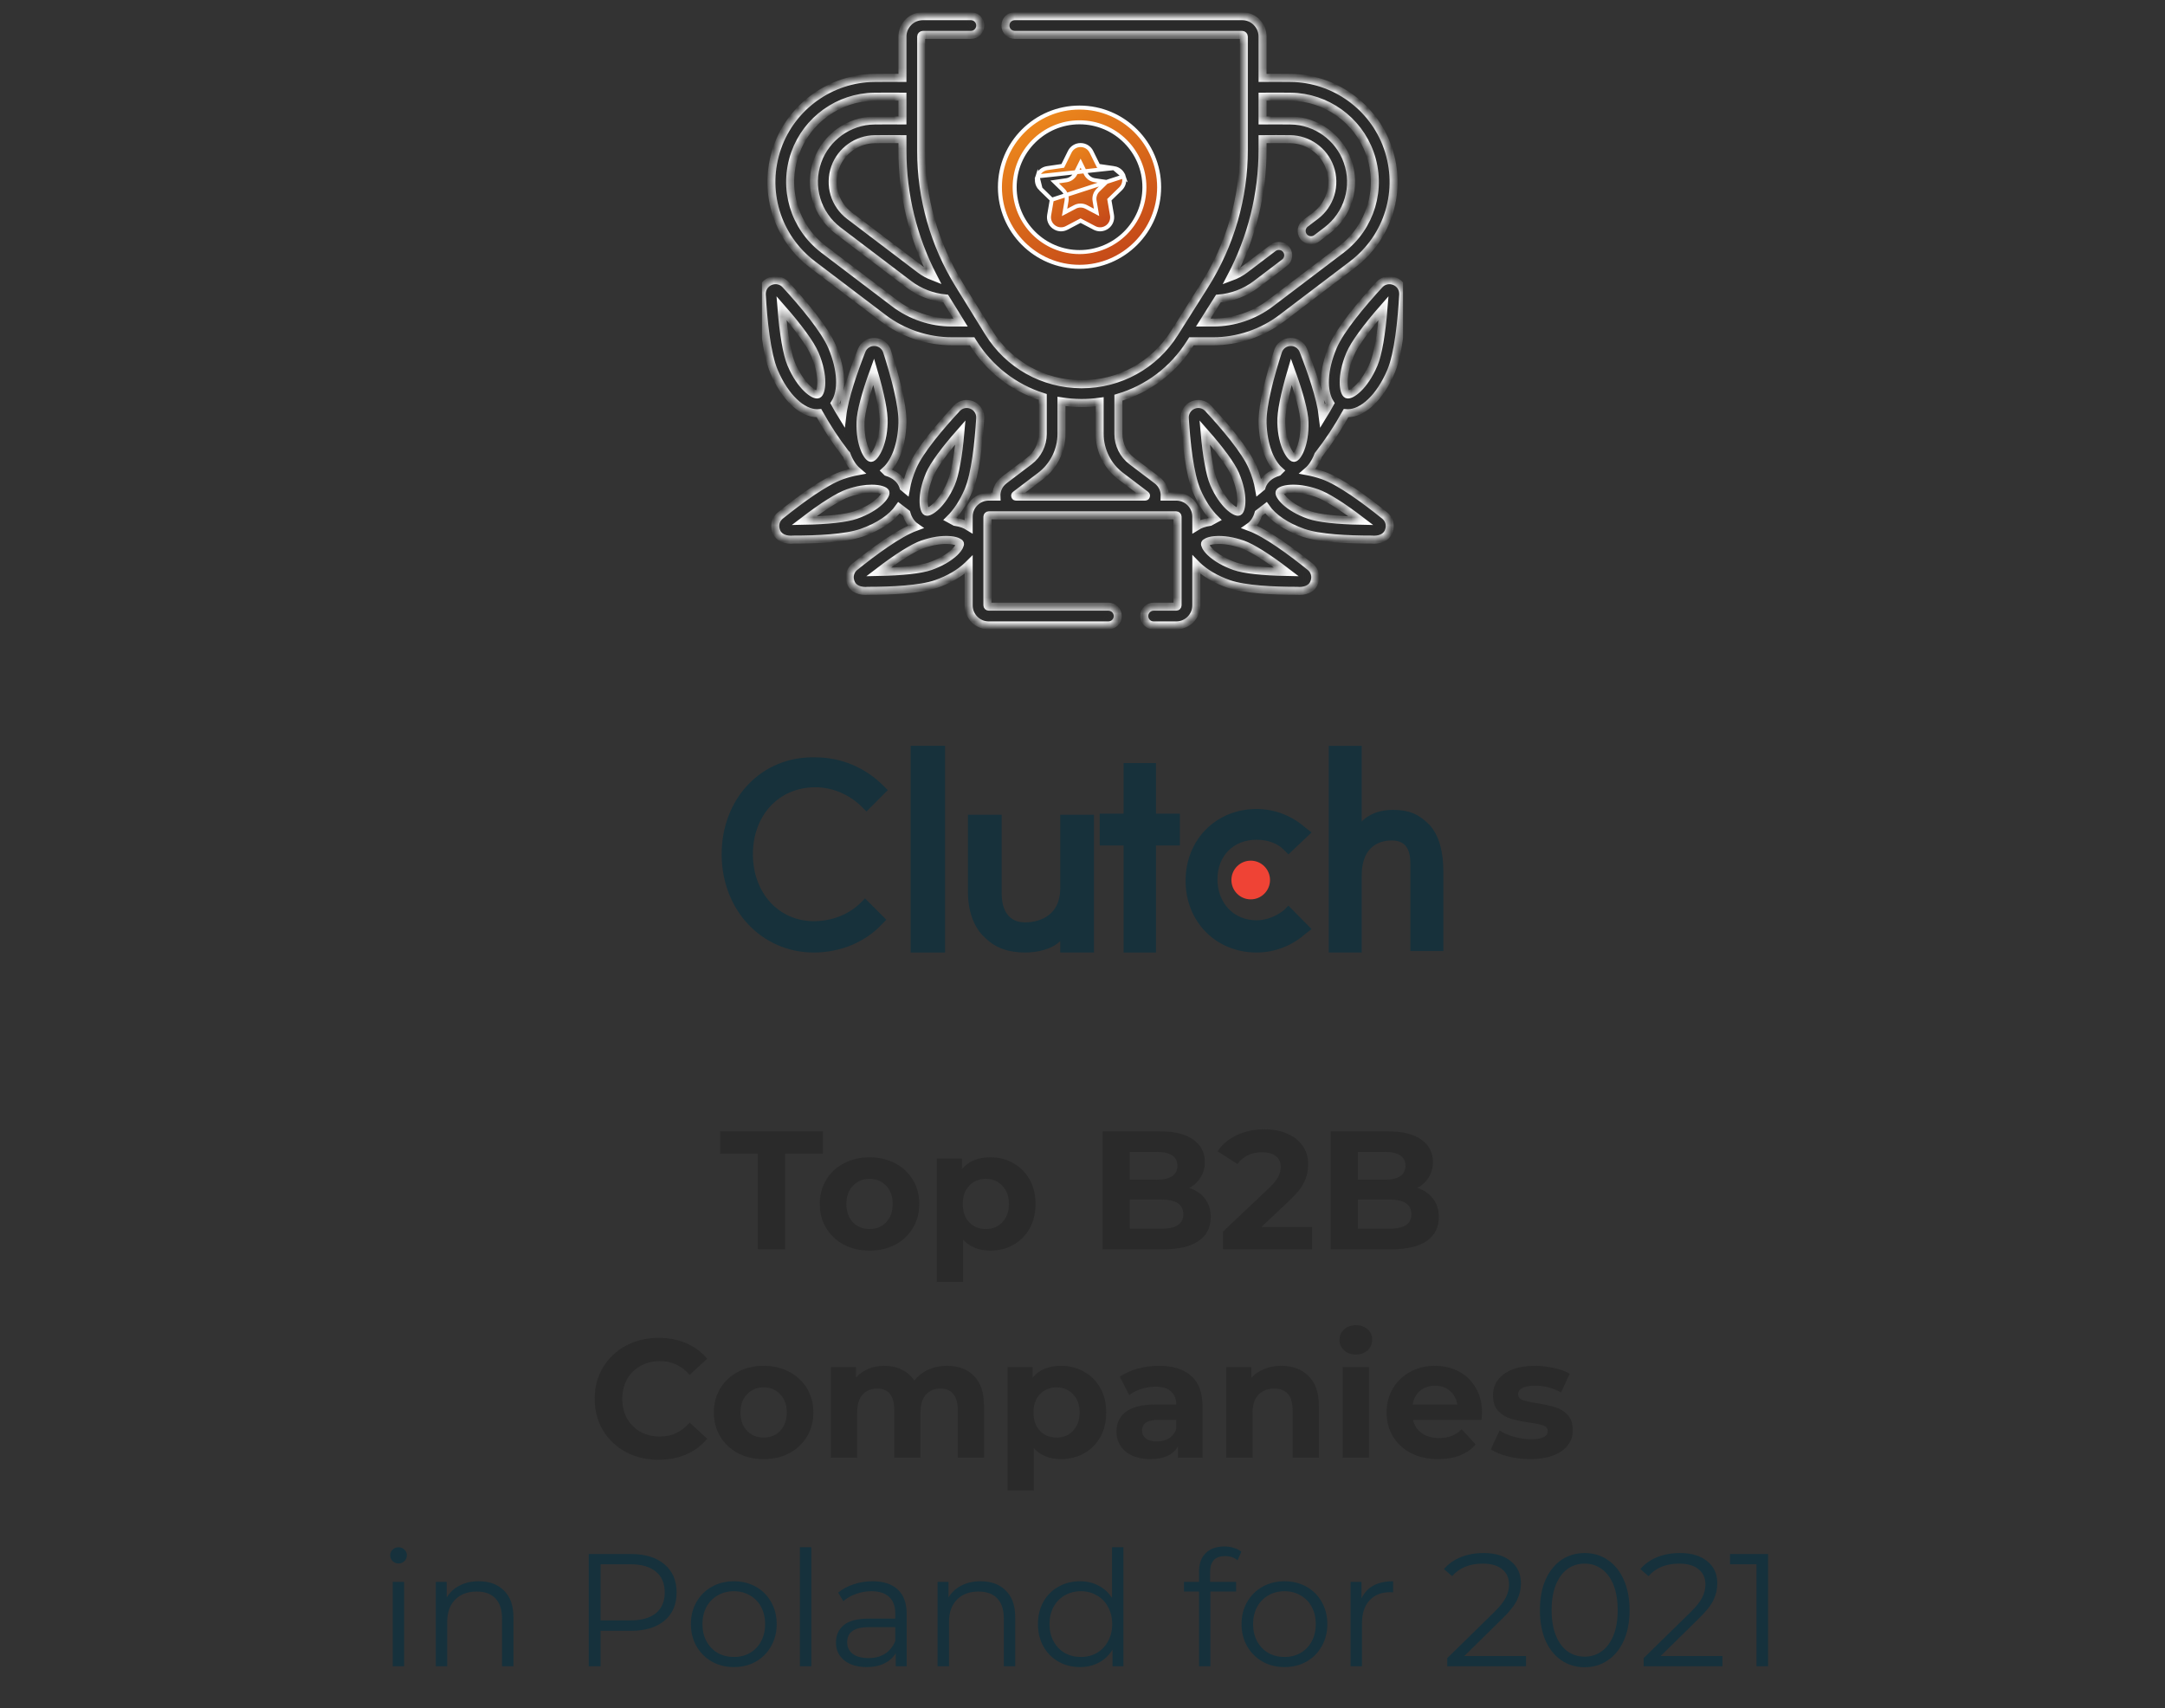
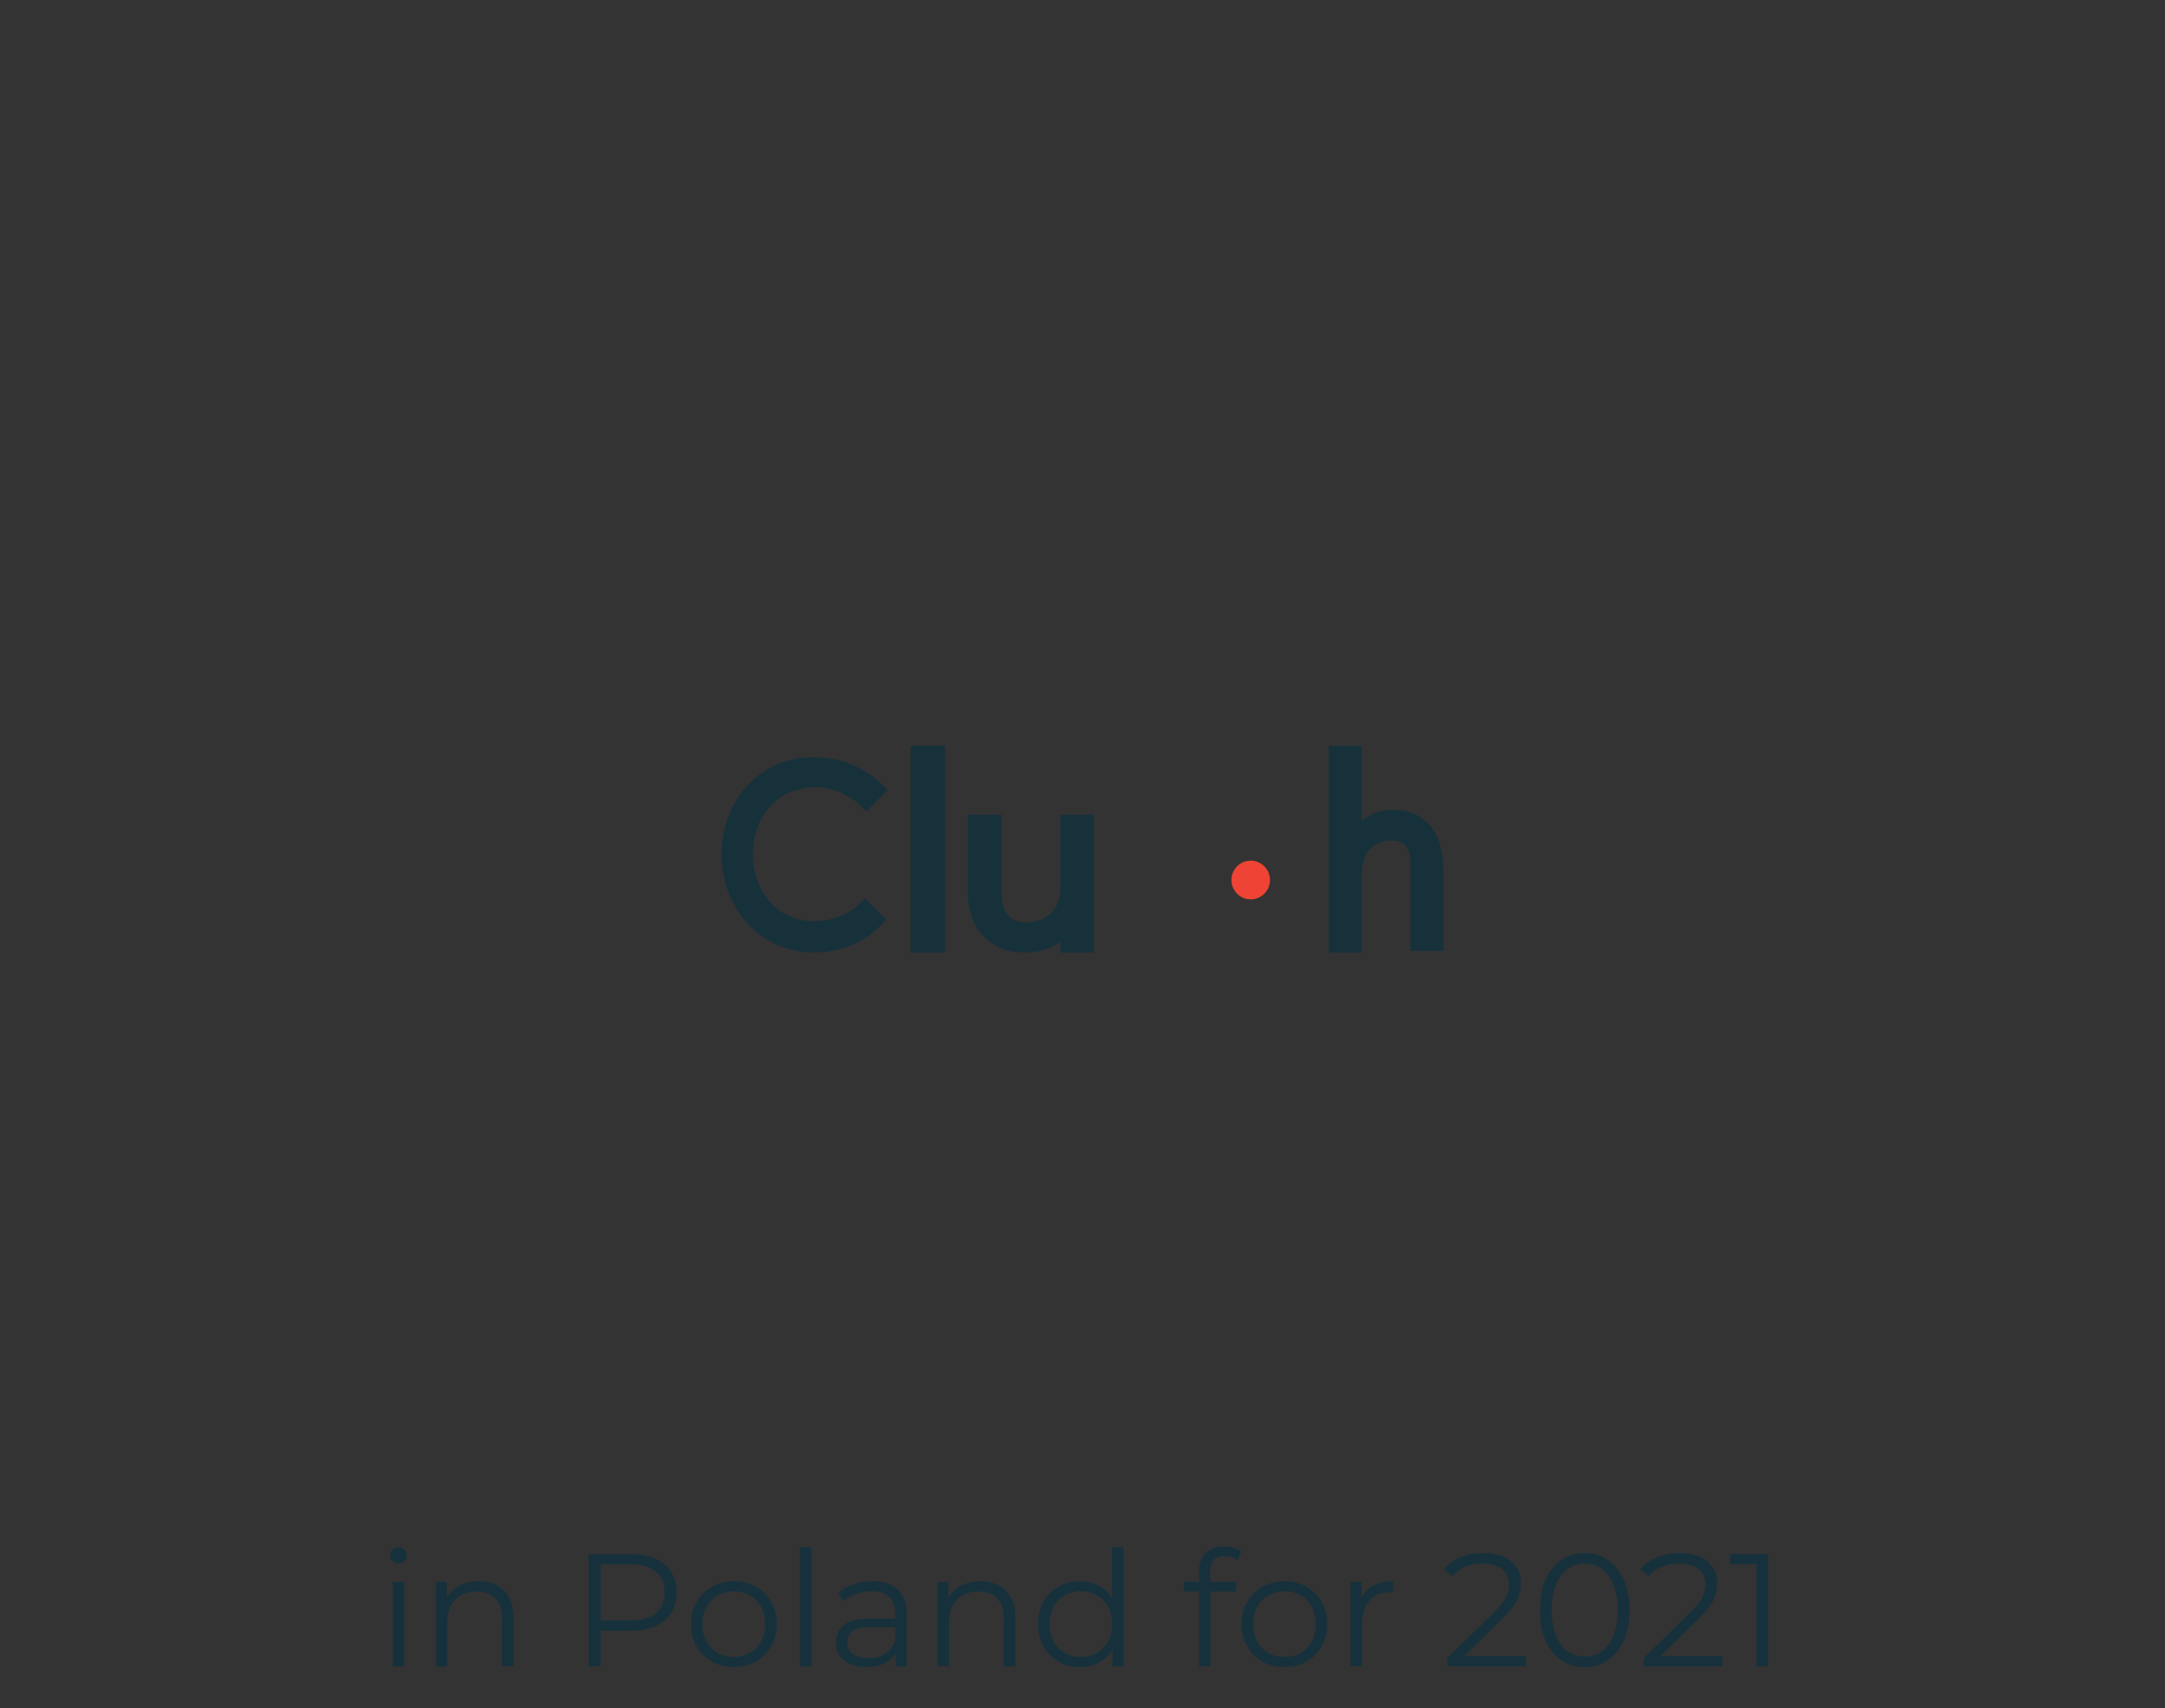
<svg xmlns="http://www.w3.org/2000/svg" width="270" height="213" viewBox="0 0 270 213" fill="none">
  <rect x="0" y="0" width="270" height="213" fill="#333333" stroke="none" />
  <g clip-path="url(#clip0)">
    <mask id="path-1-inside-1" fill="white">
      <path d="M173.952 35.072C173.277 34.786 172.518 34.951 172.022 35.491C169.893 37.808 167.16 41.034 166.225 43.246C165.007 46.129 164.925 48.782 165.877 50.28C165.585 50.81 165.282 51.334 164.964 51.85C164.7 49.552 163.534 46.218 162.548 43.708C162.284 43.037 161.643 42.616 160.928 42.64C160.207 42.662 159.598 43.12 159.377 43.806C158.462 46.639 157.386 50.494 157.457 52.77C157.54 55.459 158.354 57.618 159.562 58.691C159.509 58.744 159.456 58.799 159.402 58.852C158.391 59.167 157.664 59.765 157.365 60.622C157.351 60.663 157.34 60.705 157.328 60.746C157.23 60.828 157.132 60.91 157.034 60.991C156.885 60.121 156.609 59.189 156.198 58.23C155.301 56.136 152.698 53.096 150.673 50.914C150.183 50.385 149.437 50.227 148.775 50.511C148.112 50.795 147.713 51.444 147.757 52.164C147.94 55.135 148.346 59.116 149.243 61.209C149.873 62.678 150.674 63.878 151.538 64.728C151.327 64.844 151.116 64.958 150.903 65.069C150.162 65.18 149.609 65.396 149.195 65.656V64.424C149.195 63.045 148.073 61.922 146.693 61.922H145.255C145.297 61.129 144.951 60.365 144.287 59.861L141.153 57.486C140.104 56.691 139.477 55.431 139.477 54.114V49.593C143.141 48.511 146.326 46.136 148.435 42.792L148.584 42.557H151.274C154.355 42.557 157.404 41.531 159.858 39.669L168.671 32.981C173.177 29.562 174.937 23.682 173.05 18.35C171.248 13.253 166.404 9.785 160.998 9.721C159.777 9.707 158.59 9.705 157.457 9.715V4.564C157.457 3.158 156.313 2.014 154.908 2.014H126.555C125.91 2.014 125.386 2.537 125.386 3.183C125.386 3.828 125.909 4.351 126.555 4.351H154.907C155.025 4.351 155.12 4.447 155.12 4.564V18.654C155.12 24.651 153.428 30.501 150.228 35.572L146.459 41.545C143.94 45.536 139.627 47.913 134.911 47.913C134.889 47.913 134.867 47.913 134.845 47.913C130.103 47.891 125.784 45.469 123.291 41.436L119.615 35.487C116.518 30.475 114.88 24.712 114.88 18.821V4.564C114.88 4.447 114.976 4.351 115.093 4.351H121.078C121.724 4.351 122.247 3.828 122.247 3.183C122.247 2.537 121.724 2.014 121.078 2.014H115.093C113.687 2.014 112.543 3.158 112.543 4.563V9.714C111.411 9.704 110.225 9.706 109.003 9.721C103.597 9.785 98.753 13.253 96.95 18.349C95.064 23.682 96.824 29.562 101.33 32.981L110.143 39.668C112.597 41.531 115.645 42.556 118.727 42.556H121.236L121.303 42.664C123.352 45.98 126.454 48.363 130.041 49.5V54.114C130.041 55.43 129.415 56.691 128.366 57.486L125.232 59.861C124.567 60.365 124.222 61.129 124.263 61.922H123.308C121.928 61.922 120.805 63.044 120.805 64.424V65.656C120.391 65.396 119.837 65.179 119.095 65.068C118.883 64.958 118.673 64.843 118.462 64.728C119.327 63.878 120.128 62.678 120.757 61.209C121.654 59.115 122.06 55.134 122.243 52.163C122.288 51.444 121.888 50.795 121.225 50.511C120.563 50.227 119.817 50.385 119.327 50.913C117.302 53.095 114.7 56.135 113.802 58.229C113.391 59.188 113.115 60.121 112.966 60.991C112.868 60.909 112.77 60.827 112.672 60.745C112.66 60.704 112.649 60.663 112.635 60.622C112.336 59.765 111.609 59.167 110.598 58.851C110.544 58.798 110.492 58.743 110.438 58.69C111.646 57.617 112.46 55.458 112.543 52.77C112.614 50.493 111.538 46.639 110.623 43.806C110.402 43.12 109.793 42.662 109.072 42.639C108.357 42.616 107.716 43.036 107.452 43.708C106.466 46.218 105.3 49.553 105.036 51.851C104.718 51.335 104.415 50.81 104.123 50.28C105.075 48.782 104.993 46.129 103.775 43.246C102.84 41.033 100.107 37.808 97.978 35.491C97.482 34.95 96.724 34.785 96.047 35.071C95.371 35.357 94.961 36.016 95.003 36.748C95.18 39.889 95.588 44.098 96.523 46.31C97.88 49.522 100.015 51.526 101.913 51.526C101.987 51.526 102.061 51.522 102.134 51.516C103.104 53.264 104.206 54.945 105.419 56.52C105.465 56.579 105.516 56.63 105.569 56.678C105.902 57.573 106.362 58.288 106.919 58.764C106.299 58.879 105.653 59.049 104.989 59.281C102.838 60.031 99.625 62.416 97.309 64.285C96.747 64.738 96.538 65.47 96.775 66.151C97.082 67.114 98.072 67.371 98.984 67.284C101.874 67.284 105.478 67.123 107.48 66.425H107.48C109.634 65.674 111.266 64.536 112.116 63.309C112.423 63.551 112.733 63.789 113.045 64.021C113.259 64.753 113.639 65.334 114.176 65.706C112.027 66.495 108.879 68.833 106.598 70.673C106.037 71.126 105.828 71.859 106.065 72.539C106.372 73.502 107.362 73.759 108.274 73.672C111.164 73.672 114.768 73.511 116.77 72.813C118.342 72.265 119.736 71.45 120.693 70.518C120.732 70.481 120.768 70.444 120.805 70.407V75.483C120.805 76.863 121.927 77.986 123.307 77.986H138.23C138.876 77.986 139.399 77.462 139.399 76.817C139.399 76.171 138.876 75.648 138.23 75.648H123.307C123.216 75.648 123.142 75.574 123.142 75.483V64.424C123.142 64.332 123.216 64.258 123.307 64.258H146.692C146.783 64.258 146.857 64.332 146.857 64.424V75.483C146.857 75.574 146.783 75.648 146.692 75.648H143.869C143.224 75.648 142.7 76.171 142.7 76.817C142.7 77.462 143.223 77.986 143.869 77.986H146.692C148.071 77.986 149.194 76.863 149.194 75.483V70.407C149.23 70.444 149.267 70.481 149.305 70.518C150.263 71.45 151.656 72.265 153.229 72.813H153.228C155.231 73.511 158.835 73.672 161.724 73.672C162.636 73.759 163.627 73.501 163.934 72.539C164.171 71.859 163.962 71.126 163.4 70.673C161.12 68.834 157.972 66.495 155.823 65.707C156.36 65.334 156.74 64.752 156.954 64.019C157.266 63.788 157.576 63.552 157.883 63.309C158.733 64.537 160.365 65.674 162.518 66.425H162.518C164.521 67.123 168.125 67.284 171.014 67.284C171.926 67.371 172.917 67.113 173.224 66.151C173.461 65.471 173.252 64.738 172.69 64.285C170.374 62.416 167.16 60.031 165.009 59.281C164.346 59.05 163.7 58.879 163.08 58.764C163.623 58.3 164.073 57.608 164.404 56.744C164.408 56.739 164.413 56.734 164.417 56.729C165.695 55.093 166.852 53.341 167.864 51.516C167.938 51.522 168.012 51.526 168.086 51.526C169.984 51.526 172.119 49.522 173.476 46.31C174.411 44.098 174.819 39.889 174.996 36.748C175.039 36.016 174.629 35.357 173.952 35.072V35.072ZM151.944 37.232C153.643 37.101 155.295 36.48 156.655 35.448L160.195 32.762C160.709 32.372 160.809 31.639 160.419 31.124C160.029 30.61 159.296 30.51 158.782 30.9L155.242 33.586C154.722 33.98 154.144 34.292 153.534 34.516C156.107 29.635 157.457 24.203 157.457 18.654V17.351C158.563 17.34 159.718 17.342 160.906 17.356C163.125 17.382 165.112 18.805 165.852 20.896C166.626 23.084 165.903 25.496 164.055 26.899L162.79 27.858C162.276 28.248 162.176 28.982 162.566 29.496C162.796 29.799 163.145 29.958 163.498 29.958C163.744 29.958 163.992 29.881 164.203 29.72L165.468 28.761C168.13 26.741 169.17 23.267 168.055 20.117C166.99 17.106 164.128 15.057 160.934 15.019C159.736 15.005 158.572 15.003 157.457 15.014V12.052C158.58 12.042 159.757 12.044 160.969 12.058C165.4 12.111 169.369 14.953 170.846 19.129C172.392 23.499 170.95 28.317 167.257 31.119L158.445 37.806C156.394 39.362 153.847 40.219 151.273 40.219H150.059L151.944 37.232ZM116.357 34.474C115.785 34.253 115.244 33.955 114.758 33.586L105.945 26.899C104.097 25.496 103.374 23.084 104.148 20.896C104.888 18.805 106.875 17.382 109.094 17.356C110.282 17.342 111.437 17.341 112.543 17.351V18.821C112.543 24.285 113.856 29.646 116.357 34.474ZM118.726 40.219C116.152 40.219 113.606 39.362 111.555 37.806L102.743 31.119C99.05 28.317 97.608 23.499 99.153 19.129C100.631 14.953 104.6 12.111 109.03 12.058C110.244 12.044 111.421 12.042 112.543 12.052V15.014C111.427 15.003 110.263 15.004 109.066 15.019C105.872 15.057 103.01 17.105 101.945 20.116C100.83 23.267 101.87 26.741 104.532 28.761L113.345 35.448C114.665 36.45 116.283 37.072 117.939 37.222L119.791 40.219H118.726ZM115.951 59.15C116.44 58.008 117.804 56.142 119.77 53.908C119.508 56.872 119.098 59.147 118.609 60.289C117.461 62.966 115.872 63.947 115.531 63.801C115.189 63.654 114.803 61.828 115.951 59.15V59.15ZM107.317 52.608C107.355 51.367 107.944 49.132 108.958 46.334C109.797 49.189 110.246 51.457 110.207 52.698C110.117 55.599 109.005 57.091 108.629 57.091C108.628 57.091 108.626 57.091 108.625 57.091C108.253 57.08 107.227 55.52 107.317 52.608ZM98.676 45.401C98.15 44.157 97.719 41.66 97.459 38.411C99.606 40.862 101.097 42.912 101.622 44.156C102.828 47.01 102.433 48.991 102.005 49.172C101.578 49.352 99.882 48.254 98.676 45.401ZM106.711 64.218C105.539 64.627 103.241 64.879 100.265 64.935C102.63 63.129 104.587 61.897 105.759 61.488C106.935 61.078 107.936 60.937 108.707 60.937C109.739 60.937 110.358 61.191 110.428 61.392C110.55 61.742 109.462 63.259 106.711 64.218ZM119.064 68.843C118.356 69.532 117.24 70.174 116.001 70.606H116.001C114.829 71.015 112.531 71.267 109.555 71.323C111.92 69.516 113.877 68.285 115.049 67.876C116.291 67.457 117.405 67.257 118.544 67.353C119.339 67.433 119.683 67.679 119.718 67.779C119.753 67.879 119.637 68.286 119.064 68.843V68.843ZM126.606 61.847C126.58 61.772 126.614 61.746 126.644 61.724L129.778 59.349C131.406 58.114 132.379 56.157 132.379 54.114V50.052C133.182 50.178 134.002 50.247 134.834 50.251C134.86 50.251 134.885 50.251 134.911 50.251C135.664 50.251 136.408 50.197 137.14 50.096V54.114C137.14 56.157 138.112 58.114 139.74 59.349L142.874 61.724C142.904 61.746 142.938 61.772 142.912 61.847C142.887 61.922 142.845 61.922 142.808 61.922H126.71C126.673 61.922 126.631 61.922 126.606 61.847V61.847ZM161.042 46.334C162.056 49.132 162.644 51.367 162.683 52.608C162.773 55.52 161.747 57.08 161.375 57.091C161.374 57.091 161.373 57.091 161.371 57.091C160.995 57.091 159.883 55.599 159.793 52.698C159.754 51.457 160.203 49.189 161.042 46.334ZM151.391 60.289C150.903 59.147 150.492 56.872 150.23 53.908C152.196 56.142 153.56 58.008 154.049 59.15C155.197 61.828 154.81 63.654 154.469 63.801C154.129 63.947 152.539 62.966 151.391 60.289V60.289ZM153.999 70.606C152.76 70.174 151.644 69.532 150.936 68.843C150.363 68.286 150.247 67.879 150.282 67.779C150.317 67.679 150.661 67.433 151.456 67.353C152.595 67.257 153.71 67.458 154.951 67.876C156.123 68.285 158.08 69.516 160.445 71.323C157.47 71.267 155.171 71.015 153.999 70.606V70.606ZM169.735 64.935C166.759 64.879 164.461 64.627 163.289 64.218H163.289C160.538 63.259 159.45 61.742 159.572 61.391C159.694 61.04 161.49 60.529 164.241 61.488C165.413 61.897 167.37 63.129 169.735 64.935V64.935ZM171.324 45.401C170.119 48.254 168.425 49.354 167.995 49.172C167.567 48.991 167.172 47.01 168.378 44.156C168.903 42.912 170.394 40.862 172.541 38.411C172.281 41.659 171.85 44.157 171.324 45.401Z" />
    </mask>
-     <path d="M173.952 35.072C173.277 34.786 172.518 34.951 172.022 35.491C169.893 37.808 167.16 41.034 166.225 43.246C165.007 46.129 164.925 48.782 165.877 50.28C165.585 50.81 165.282 51.334 164.964 51.85C164.7 49.552 163.534 46.218 162.548 43.708C162.284 43.037 161.643 42.616 160.928 42.64C160.207 42.662 159.598 43.12 159.377 43.806C158.462 46.639 157.386 50.494 157.457 52.77C157.54 55.459 158.354 57.618 159.562 58.691C159.509 58.744 159.456 58.799 159.402 58.852C158.391 59.167 157.664 59.765 157.365 60.622C157.351 60.663 157.34 60.705 157.328 60.746C157.23 60.828 157.132 60.91 157.034 60.991C156.885 60.121 156.609 59.189 156.198 58.23C155.301 56.136 152.698 53.096 150.673 50.914C150.183 50.385 149.437 50.227 148.775 50.511C148.112 50.795 147.713 51.444 147.757 52.164C147.94 55.135 148.346 59.116 149.243 61.209C149.873 62.678 150.674 63.878 151.538 64.728C151.327 64.844 151.116 64.958 150.903 65.069C150.162 65.18 149.609 65.396 149.195 65.656V64.424C149.195 63.045 148.073 61.922 146.693 61.922H145.255C145.297 61.129 144.951 60.365 144.287 59.861L141.153 57.486C140.104 56.691 139.477 55.431 139.477 54.114V49.593C143.141 48.511 146.326 46.136 148.435 42.792L148.584 42.557H151.274C154.355 42.557 157.404 41.531 159.858 39.669L168.671 32.981C173.177 29.562 174.937 23.682 173.05 18.35C171.248 13.253 166.404 9.785 160.998 9.721C159.777 9.707 158.59 9.705 157.457 9.715V4.564C157.457 3.158 156.313 2.014 154.908 2.014H126.555C125.91 2.014 125.386 2.537 125.386 3.183C125.386 3.828 125.909 4.351 126.555 4.351H154.907C155.025 4.351 155.12 4.447 155.12 4.564V18.654C155.12 24.651 153.428 30.501 150.228 35.572L146.459 41.545C143.94 45.536 139.627 47.913 134.911 47.913C134.889 47.913 134.867 47.913 134.845 47.913C130.103 47.891 125.784 45.469 123.291 41.436L119.615 35.487C116.518 30.475 114.88 24.712 114.88 18.821V4.564C114.88 4.447 114.976 4.351 115.093 4.351H121.078C121.724 4.351 122.247 3.828 122.247 3.183C122.247 2.537 121.724 2.014 121.078 2.014H115.093C113.687 2.014 112.543 3.158 112.543 4.563V9.714C111.411 9.704 110.225 9.706 109.003 9.721C103.597 9.785 98.753 13.253 96.95 18.349C95.064 23.682 96.824 29.562 101.33 32.981L110.143 39.668C112.597 41.531 115.645 42.556 118.727 42.556H121.236L121.303 42.664C123.352 45.98 126.454 48.363 130.041 49.5V54.114C130.041 55.43 129.415 56.691 128.366 57.486L125.232 59.861C124.567 60.365 124.222 61.129 124.263 61.922H123.308C121.928 61.922 120.805 63.044 120.805 64.424V65.656C120.391 65.396 119.837 65.179 119.095 65.068C118.883 64.958 118.673 64.843 118.462 64.728C119.327 63.878 120.128 62.678 120.757 61.209C121.654 59.115 122.06 55.134 122.243 52.163C122.288 51.444 121.888 50.795 121.225 50.511C120.563 50.227 119.817 50.385 119.327 50.913C117.302 53.095 114.7 56.135 113.802 58.229C113.391 59.188 113.115 60.121 112.966 60.991C112.868 60.909 112.77 60.827 112.672 60.745C112.66 60.704 112.649 60.663 112.635 60.622C112.336 59.765 111.609 59.167 110.598 58.851C110.544 58.798 110.492 58.743 110.438 58.69C111.646 57.617 112.46 55.458 112.543 52.77C112.614 50.493 111.538 46.639 110.623 43.806C110.402 43.12 109.793 42.662 109.072 42.639C108.357 42.616 107.716 43.036 107.452 43.708C106.466 46.218 105.3 49.553 105.036 51.851C104.718 51.335 104.415 50.81 104.123 50.28C105.075 48.782 104.993 46.129 103.775 43.246C102.84 41.033 100.107 37.808 97.978 35.491C97.482 34.95 96.724 34.785 96.047 35.071C95.371 35.357 94.961 36.016 95.003 36.748C95.18 39.889 95.588 44.098 96.523 46.31C97.88 49.522 100.015 51.526 101.913 51.526C101.987 51.526 102.061 51.522 102.134 51.516C103.104 53.264 104.206 54.945 105.419 56.52C105.465 56.579 105.516 56.63 105.569 56.678C105.902 57.573 106.362 58.288 106.919 58.764C106.299 58.879 105.653 59.049 104.989 59.281C102.838 60.031 99.625 62.416 97.309 64.285C96.747 64.738 96.538 65.47 96.775 66.151C97.082 67.114 98.072 67.371 98.984 67.284C101.874 67.284 105.478 67.123 107.48 66.425H107.48C109.634 65.674 111.266 64.536 112.116 63.309C112.423 63.551 112.733 63.789 113.045 64.021C113.259 64.753 113.639 65.334 114.176 65.706C112.027 66.495 108.879 68.833 106.598 70.673C106.037 71.126 105.828 71.859 106.065 72.539C106.372 73.502 107.362 73.759 108.274 73.672C111.164 73.672 114.768 73.511 116.77 72.813C118.342 72.265 119.736 71.45 120.693 70.518C120.732 70.481 120.768 70.444 120.805 70.407V75.483C120.805 76.863 121.927 77.986 123.307 77.986H138.23C138.876 77.986 139.399 77.462 139.399 76.817C139.399 76.171 138.876 75.648 138.23 75.648H123.307C123.216 75.648 123.142 75.574 123.142 75.483V64.424C123.142 64.332 123.216 64.258 123.307 64.258H146.692C146.783 64.258 146.857 64.332 146.857 64.424V75.483C146.857 75.574 146.783 75.648 146.692 75.648H143.869C143.224 75.648 142.7 76.171 142.7 76.817C142.7 77.462 143.223 77.986 143.869 77.986H146.692C148.071 77.986 149.194 76.863 149.194 75.483V70.407C149.23 70.444 149.267 70.481 149.305 70.518C150.263 71.45 151.656 72.265 153.229 72.813H153.228C155.231 73.511 158.835 73.672 161.724 73.672C162.636 73.759 163.627 73.501 163.934 72.539C164.171 71.859 163.962 71.126 163.4 70.673C161.12 68.834 157.972 66.495 155.823 65.707C156.36 65.334 156.74 64.752 156.954 64.019C157.266 63.788 157.576 63.552 157.883 63.309C158.733 64.537 160.365 65.674 162.518 66.425H162.518C164.521 67.123 168.125 67.284 171.014 67.284C171.926 67.371 172.917 67.113 173.224 66.151C173.461 65.471 173.252 64.738 172.69 64.285C170.374 62.416 167.16 60.031 165.009 59.281C164.346 59.05 163.7 58.879 163.08 58.764C163.623 58.3 164.073 57.608 164.404 56.744C164.408 56.739 164.413 56.734 164.417 56.729C165.695 55.093 166.852 53.341 167.864 51.516C167.938 51.522 168.012 51.526 168.086 51.526C169.984 51.526 172.119 49.522 173.476 46.31C174.411 44.098 174.819 39.889 174.996 36.748C175.039 36.016 174.629 35.357 173.952 35.072V35.072ZM151.944 37.232C153.643 37.101 155.295 36.48 156.655 35.448L160.195 32.762C160.709 32.372 160.809 31.639 160.419 31.124C160.029 30.61 159.296 30.51 158.782 30.9L155.242 33.586C154.722 33.98 154.144 34.292 153.534 34.516C156.107 29.635 157.457 24.203 157.457 18.654V17.351C158.563 17.34 159.718 17.342 160.906 17.356C163.125 17.382 165.112 18.805 165.852 20.896C166.626 23.084 165.903 25.496 164.055 26.899L162.79 27.858C162.276 28.248 162.176 28.982 162.566 29.496C162.796 29.799 163.145 29.958 163.498 29.958C163.744 29.958 163.992 29.881 164.203 29.72L165.468 28.761C168.13 26.741 169.17 23.267 168.055 20.117C166.99 17.106 164.128 15.057 160.934 15.019C159.736 15.005 158.572 15.003 157.457 15.014V12.052C158.58 12.042 159.757 12.044 160.969 12.058C165.4 12.111 169.369 14.953 170.846 19.129C172.392 23.499 170.95 28.317 167.257 31.119L158.445 37.806C156.394 39.362 153.847 40.219 151.273 40.219H150.059L151.944 37.232ZM116.357 34.474C115.785 34.253 115.244 33.955 114.758 33.586L105.945 26.899C104.097 25.496 103.374 23.084 104.148 20.896C104.888 18.805 106.875 17.382 109.094 17.356C110.282 17.342 111.437 17.341 112.543 17.351V18.821C112.543 24.285 113.856 29.646 116.357 34.474ZM118.726 40.219C116.152 40.219 113.606 39.362 111.555 37.806L102.743 31.119C99.05 28.317 97.608 23.499 99.153 19.129C100.631 14.953 104.6 12.111 109.03 12.058C110.244 12.044 111.421 12.042 112.543 12.052V15.014C111.427 15.003 110.263 15.004 109.066 15.019C105.872 15.057 103.01 17.105 101.945 20.116C100.83 23.267 101.87 26.741 104.532 28.761L113.345 35.448C114.665 36.45 116.283 37.072 117.939 37.222L119.791 40.219H118.726ZM115.951 59.15C116.44 58.008 117.804 56.142 119.77 53.908C119.508 56.872 119.098 59.147 118.609 60.289C117.461 62.966 115.872 63.947 115.531 63.801C115.189 63.654 114.803 61.828 115.951 59.15V59.15ZM107.317 52.608C107.355 51.367 107.944 49.132 108.958 46.334C109.797 49.189 110.246 51.457 110.207 52.698C110.117 55.599 109.005 57.091 108.629 57.091C108.628 57.091 108.626 57.091 108.625 57.091C108.253 57.08 107.227 55.52 107.317 52.608ZM98.676 45.401C98.15 44.157 97.719 41.66 97.459 38.411C99.606 40.862 101.097 42.912 101.622 44.156C102.828 47.01 102.433 48.991 102.005 49.172C101.578 49.352 99.882 48.254 98.676 45.401ZM106.711 64.218C105.539 64.627 103.241 64.879 100.265 64.935C102.63 63.129 104.587 61.897 105.759 61.488C106.935 61.078 107.936 60.937 108.707 60.937C109.739 60.937 110.358 61.191 110.428 61.392C110.55 61.742 109.462 63.259 106.711 64.218ZM119.064 68.843C118.356 69.532 117.24 70.174 116.001 70.606H116.001C114.829 71.015 112.531 71.267 109.555 71.323C111.92 69.516 113.877 68.285 115.049 67.876C116.291 67.457 117.405 67.257 118.544 67.353C119.339 67.433 119.683 67.679 119.718 67.779C119.753 67.879 119.637 68.286 119.064 68.843V68.843ZM126.606 61.847C126.58 61.772 126.614 61.746 126.644 61.724L129.778 59.349C131.406 58.114 132.379 56.157 132.379 54.114V50.052C133.182 50.178 134.002 50.247 134.834 50.251C134.86 50.251 134.885 50.251 134.911 50.251C135.664 50.251 136.408 50.197 137.14 50.096V54.114C137.14 56.157 138.112 58.114 139.74 59.349L142.874 61.724C142.904 61.746 142.938 61.772 142.912 61.847C142.887 61.922 142.845 61.922 142.808 61.922H126.71C126.673 61.922 126.631 61.922 126.606 61.847V61.847ZM161.042 46.334C162.056 49.132 162.644 51.367 162.683 52.608C162.773 55.52 161.747 57.08 161.375 57.091C161.374 57.091 161.373 57.091 161.371 57.091C160.995 57.091 159.883 55.599 159.793 52.698C159.754 51.457 160.203 49.189 161.042 46.334ZM151.391 60.289C150.903 59.147 150.492 56.872 150.23 53.908C152.196 56.142 153.56 58.008 154.049 59.15C155.197 61.828 154.81 63.654 154.469 63.801C154.129 63.947 152.539 62.966 151.391 60.289V60.289ZM153.999 70.606C152.76 70.174 151.644 69.532 150.936 68.843C150.363 68.286 150.247 67.879 150.282 67.779C150.317 67.679 150.661 67.433 151.456 67.353C152.595 67.257 153.71 67.458 154.951 67.876C156.123 68.285 158.08 69.516 160.445 71.323C157.47 71.267 155.171 71.015 153.999 70.606V70.606ZM169.735 64.935C166.759 64.879 164.461 64.627 163.289 64.218H163.289C160.538 63.259 159.45 61.742 159.572 61.391C159.694 61.04 161.49 60.529 164.241 61.488C165.413 61.897 167.37 63.129 169.735 64.935V64.935ZM171.324 45.401C170.119 48.254 168.425 49.354 167.995 49.172C167.567 48.991 167.172 47.01 168.378 44.156C168.903 42.912 170.394 40.862 172.541 38.411C172.281 41.659 171.85 44.157 171.324 45.401Z" fill="#2A2A2A" stroke="white" mask="url(#path-1-inside-1)" />
    <path d="M144.557 23.341C144.557 28.815 140.103 33.269 134.629 33.269C129.155 33.269 124.701 28.815 124.701 23.341C124.701 17.867 129.155 13.413 134.629 13.413C140.103 13.413 144.557 17.867 144.557 23.341ZM142.72 23.341C142.72 18.88 139.09 15.251 134.629 15.251C130.168 15.251 126.539 18.88 126.539 23.341C126.539 27.802 130.168 31.431 134.629 31.431C139.09 31.431 142.72 27.802 142.72 23.341Z" fill="url(#paint0_linear)" stroke="white" stroke-width="0.5" />
    <path d="M131.17 24.902L131.148 25.031L130.84 26.831C130.742 27.401 130.971 27.965 131.439 28.305C131.907 28.645 132.514 28.689 133.026 28.42C133.026 28.42 133.026 28.42 133.026 28.42L134.643 27.57L134.759 27.509L134.875 27.57L136.492 28.42L136.492 28.42C137.002 28.688 137.61 28.646 138.079 28.305L138.079 28.305C138.547 27.965 138.776 27.401 138.679 26.831L138.679 26.831L138.37 25.031L138.348 24.902L138.442 24.81L139.75 23.535C139.75 23.535 139.75 23.535 139.75 23.535C140.164 23.132 140.31 22.541 140.131 21.99L131.17 24.902ZM131.17 24.902L131.076 24.81M131.17 24.902L131.076 24.81M131.076 24.81L129.769 23.535L129.769 23.535M131.076 24.81L129.769 23.535M138.914 20.965L138.914 20.965L137.107 20.702L136.977 20.683L136.919 20.565L136.111 18.928C136.111 18.928 136.111 18.928 136.111 18.928C135.855 18.409 135.338 18.088 134.76 18.087C134.76 18.087 134.759 18.087 134.759 18.087H134.759C134.181 18.087 133.664 18.409 133.408 18.928L132.599 20.565L132.541 20.683L132.411 20.702L130.604 20.965L130.604 20.965C130.032 21.048 129.566 21.44 129.387 21.99L138.914 20.965ZM138.914 20.965C139.487 21.048 139.952 21.44 140.131 21.99L138.914 20.965ZM129.769 23.535C129.355 23.131 129.209 22.541 129.387 21.99L129.769 23.535ZM134.112 21.652C133.893 22.097 133.468 22.405 132.977 22.476C132.977 22.476 132.977 22.476 132.977 22.476L132.031 22.614L131.53 22.687L131.893 23.04L132.577 23.707C132.577 23.707 132.577 23.707 132.577 23.707C132.932 24.054 133.094 24.552 133.01 25.041C133.01 25.041 133.01 25.041 133.01 25.041L132.849 25.983L132.763 26.483L133.212 26.247L134.057 25.802L134.057 25.802C134.277 25.686 134.518 25.629 134.759 25.629C135 25.629 135.241 25.687 135.46 25.802L135.46 25.802L136.306 26.247L136.754 26.482L136.669 25.983L136.507 25.041C136.507 25.041 136.507 25.041 136.507 25.041C136.423 24.552 136.585 24.053 136.941 23.707L136.941 23.707L137.625 23.04L137.988 22.687L137.486 22.614L136.541 22.476C136.541 22.476 136.541 22.476 136.541 22.476C136.05 22.405 135.626 22.097 135.406 21.652C135.406 21.652 135.406 21.652 135.406 21.652L134.983 20.795L134.759 20.341L134.535 20.795L134.112 21.652L134.112 21.652Z" fill="url(#paint1_linear)" stroke="white" stroke-width="0.5" />
  </g>
  <path d="M113.571 93H117.857V118.773H113.571V93Z" fill="#17313B" />
  <path d="M132.226 110.719C132.226 114.657 128.937 115.015 127.841 115.015C125.282 115.015 124.917 112.688 124.917 111.435V101.591H120.714V111.256C120.714 113.583 121.445 115.731 122.907 116.983C124.186 118.236 125.831 118.773 127.841 118.773C129.302 118.773 131.13 118.415 132.226 117.341V118.773H136.429V101.591H132.226V110.719Z" fill="#17313B" />
-   <path d="M144.16 95.148H140.125V101.46H137.143V105.428H140.125V118.773H144.16V105.428H147.143V101.46H144.16V95.148Z" fill="#17313B" />
-   <path d="M160.14 113.477C159.236 114.207 157.972 114.755 156.708 114.755C153.818 114.755 151.831 112.564 151.831 109.642C151.831 106.719 153.818 104.71 156.708 104.71C157.972 104.71 159.236 105.076 160.14 105.989L160.681 106.537L163.571 103.797L162.849 103.249C161.223 101.788 159.056 100.875 156.708 100.875C151.65 100.875 147.857 104.71 147.857 109.824C147.857 114.938 151.65 118.773 156.708 118.773C159.056 118.773 161.223 117.86 162.849 116.399L163.571 115.851L160.681 112.929L160.14 113.477Z" fill="#17313B" />
  <path d="M178.214 102.801C176.964 101.531 175.714 100.986 173.75 100.986C172.321 100.986 170.893 101.349 169.821 102.438V93H165.714V118.773H169.821V109.154C169.821 105.161 172.5 104.798 173.571 104.798C176.071 104.798 175.893 107.157 175.893 108.428V118.592H180V108.609C180 106.25 179.464 104.072 178.214 102.801Z" fill="#17313B" />
  <path d="M155.978 112.144C157.307 112.144 158.384 111.064 158.384 109.731C158.384 108.399 157.307 107.318 155.978 107.318C154.649 107.318 153.571 108.399 153.571 109.731C153.571 111.064 154.649 112.144 155.978 112.144Z" fill="#EF4335" />
  <path d="M107.35 112.556C105.934 113.977 103.81 114.865 101.508 114.865C97.082 114.865 93.895 111.312 93.895 106.516C93.895 101.72 97.082 98.167 101.685 98.167C103.81 98.167 105.934 99.055 107.527 100.654L108.059 101.187L110.714 98.522L110.183 97.989C107.882 95.68 104.872 94.436 101.685 94.436C94.957 94.259 90 99.588 90 106.516C90 113.444 94.957 118.773 101.508 118.773C104.695 118.773 107.882 117.53 110.006 115.22L110.537 114.687L107.882 112.023L107.35 112.556Z" fill="#17313B" />
-   <path d="M94.517 143.845H89.813V141.073H102.623V143.845H97.919V155.773H94.517V143.845ZM108.45 155.941C107.26 155.941 106.189 155.696 105.237 155.206C104.299 154.702 103.564 154.009 103.032 153.127C102.5 152.245 102.234 151.244 102.234 150.124C102.234 149.004 102.5 148.003 103.032 147.121C103.564 146.239 104.299 145.553 105.237 145.063C106.189 144.559 107.26 144.307 108.45 144.307C109.64 144.307 110.704 144.559 111.642 145.063C112.58 145.553 113.315 146.239 113.847 147.121C114.379 148.003 114.645 149.004 114.645 150.124C114.645 151.244 114.379 152.245 113.847 153.127C113.315 154.009 112.58 154.702 111.642 155.206C110.704 155.696 109.64 155.941 108.45 155.941ZM108.45 153.253C109.29 153.253 109.976 152.973 110.508 152.413C111.054 151.839 111.327 151.076 111.327 150.124C111.327 149.172 111.054 148.416 110.508 147.856C109.976 147.282 109.29 146.995 108.45 146.995C107.61 146.995 106.917 147.282 106.371 147.856C105.825 148.416 105.552 149.172 105.552 150.124C105.552 151.076 105.825 151.839 106.371 152.413C106.917 152.973 107.61 153.253 108.45 153.253ZM123.513 144.307C124.563 144.307 125.515 144.552 126.369 145.042C127.237 145.518 127.916 146.197 128.406 147.079C128.896 147.947 129.141 148.962 129.141 150.124C129.141 151.286 128.896 152.308 128.406 153.19C127.916 154.058 127.237 154.737 126.369 155.227C125.515 155.703 124.563 155.941 123.513 155.941C122.071 155.941 120.937 155.486 120.111 154.576V159.847H116.835V144.475H119.964V145.777C120.776 144.797 121.959 144.307 123.513 144.307ZM122.946 153.253C123.786 153.253 124.472 152.973 125.004 152.413C125.55 151.839 125.823 151.076 125.823 150.124C125.823 149.172 125.55 148.416 125.004 147.856C124.472 147.282 123.786 146.995 122.946 146.995C122.106 146.995 121.413 147.282 120.867 147.856C120.335 148.416 120.069 149.172 120.069 150.124C120.069 151.076 120.335 151.839 120.867 152.413C121.413 152.973 122.106 153.253 122.946 153.253ZM148.306 148.129C149.146 148.395 149.804 148.843 150.28 149.473C150.756 150.089 150.994 150.852 150.994 151.762C150.994 153.05 150.49 154.044 149.482 154.744C148.488 155.43 147.032 155.773 145.114 155.773H137.512V141.073H144.694C146.486 141.073 147.858 141.416 148.81 142.102C149.776 142.788 150.259 143.719 150.259 144.895C150.259 145.609 150.084 146.246 149.734 146.806C149.398 147.366 148.922 147.807 148.306 148.129ZM140.893 143.635V147.1H144.274C145.114 147.1 145.751 146.953 146.185 146.659C146.619 146.365 146.836 145.931 146.836 145.357C146.836 144.783 146.619 144.356 146.185 144.076C145.751 143.782 145.114 143.635 144.274 143.635H140.893ZM144.862 153.211C145.758 153.211 146.43 153.064 146.878 152.77C147.34 152.476 147.571 152.021 147.571 151.405C147.571 150.187 146.668 149.578 144.862 149.578H140.893V153.211H144.862ZM163.629 153.001V155.773H152.52V153.568L158.19 148.213C158.792 147.639 159.198 147.149 159.408 146.743C159.618 146.323 159.723 145.91 159.723 145.504C159.723 144.916 159.52 144.468 159.114 144.16C158.722 143.838 158.141 143.677 157.371 143.677C156.727 143.677 156.146 143.803 155.628 144.055C155.11 144.293 154.676 144.657 154.326 145.147L151.848 143.551C152.422 142.697 153.213 142.032 154.221 141.556C155.229 141.066 156.384 140.821 157.686 140.821C158.778 140.821 159.73 141.003 160.542 141.367C161.368 141.717 162.005 142.221 162.453 142.879C162.915 143.523 163.146 144.286 163.146 145.168C163.146 145.966 162.978 146.715 162.642 147.415C162.306 148.115 161.655 148.913 160.689 149.809L157.308 153.001H163.629ZM176.75 148.129C177.59 148.395 178.248 148.843 178.724 149.473C179.2 150.089 179.438 150.852 179.438 151.762C179.438 153.05 178.934 154.044 177.926 154.744C176.932 155.43 175.476 155.773 173.558 155.773H165.956V141.073H173.138C174.93 141.073 176.302 141.416 177.254 142.102C178.22 142.788 178.703 143.719 178.703 144.895C178.703 145.609 178.528 146.246 178.178 146.806C177.842 147.366 177.366 147.807 176.75 148.129ZM169.337 143.635V147.1H172.718C173.558 147.1 174.195 146.953 174.629 146.659C175.063 146.365 175.28 145.931 175.28 145.357C175.28 144.783 175.063 144.356 174.629 144.076C174.195 143.782 173.558 143.635 172.718 143.635H169.337ZM173.306 153.211C174.202 153.211 174.874 153.064 175.322 152.77C175.784 152.476 176.015 152.021 176.015 151.405C176.015 150.187 175.112 149.578 173.306 149.578H169.337V153.211H173.306ZM82.121 182.025C80.623 182.025 79.265 181.703 78.047 181.059C76.843 180.401 75.891 179.498 75.191 178.35C74.505 177.188 74.162 175.879 74.162 174.423C74.162 172.967 74.505 171.665 75.191 170.517C75.891 169.355 76.843 168.452 78.047 167.808C79.265 167.15 80.63 166.821 82.142 166.821C83.416 166.821 84.564 167.045 85.586 167.493C86.622 167.941 87.49 168.585 88.19 169.425L86.006 171.441C85.012 170.293 83.78 169.719 82.31 169.719C81.4 169.719 80.588 169.922 79.874 170.328C79.16 170.72 78.6 171.273 78.194 171.987C77.802 172.701 77.606 173.513 77.606 174.423C77.606 175.333 77.802 176.145 78.194 176.859C78.6 177.573 79.16 178.133 79.874 178.539C80.588 178.931 81.4 179.127 82.31 179.127C83.78 179.127 85.012 178.546 86.006 177.384L88.19 179.4C87.49 180.254 86.622 180.905 85.586 181.353C84.55 181.801 83.395 182.025 82.121 182.025ZM95.243 181.941C94.053 181.941 92.982 181.696 92.03 181.206C91.092 180.702 90.357 180.009 89.825 179.127C89.293 178.245 89.027 177.244 89.027 176.124C89.027 175.004 89.293 174.003 89.825 173.121C90.357 172.239 91.092 171.553 92.03 171.063C92.982 170.559 94.053 170.307 95.243 170.307C96.433 170.307 97.497 170.559 98.435 171.063C99.373 171.553 100.108 172.239 100.64 173.121C101.172 174.003 101.438 175.004 101.438 176.124C101.438 177.244 101.172 178.245 100.64 179.127C100.108 180.009 99.373 180.702 98.435 181.206C97.497 181.696 96.433 181.941 95.243 181.941ZM95.243 179.253C96.083 179.253 96.769 178.973 97.301 178.413C97.847 177.839 98.12 177.076 98.12 176.124C98.12 175.172 97.847 174.416 97.301 173.856C96.769 173.282 96.083 172.995 95.243 172.995C94.403 172.995 93.71 173.282 93.164 173.856C92.618 174.416 92.345 175.172 92.345 176.124C92.345 177.076 92.618 177.839 93.164 178.413C93.71 178.973 94.403 179.253 95.243 179.253ZM118.097 170.307C119.511 170.307 120.631 170.727 121.457 171.567C122.297 172.393 122.717 173.639 122.717 175.305V181.773H119.441V175.809C119.441 174.913 119.252 174.248 118.874 173.814C118.51 173.366 117.985 173.142 117.299 173.142C116.529 173.142 115.92 173.394 115.472 173.898C115.024 174.388 114.8 175.123 114.8 176.103V181.773H111.524V175.809C111.524 174.031 110.81 173.142 109.382 173.142C108.626 173.142 108.024 173.394 107.576 173.898C107.128 174.388 106.904 175.123 106.904 176.103V181.773H103.628V170.475H106.757V171.777C107.177 171.301 107.688 170.937 108.29 170.685C108.906 170.433 109.578 170.307 110.306 170.307C111.104 170.307 111.825 170.468 112.469 170.79C113.113 171.098 113.631 171.553 114.023 172.155C114.485 171.567 115.066 171.112 115.766 170.79C116.48 170.468 117.257 170.307 118.097 170.307ZM132.331 170.307C133.381 170.307 134.333 170.552 135.187 171.042C136.055 171.518 136.734 172.197 137.224 173.079C137.714 173.947 137.959 174.962 137.959 176.124C137.959 177.286 137.714 178.308 137.224 179.19C136.734 180.058 136.055 180.737 135.187 181.227C134.333 181.703 133.381 181.941 132.331 181.941C130.889 181.941 129.755 181.486 128.929 180.576V185.847H125.653V170.475H128.782V171.777C129.594 170.797 130.777 170.307 132.331 170.307ZM131.764 179.253C132.604 179.253 133.29 178.973 133.822 178.413C134.368 177.839 134.641 177.076 134.641 176.124C134.641 175.172 134.368 174.416 133.822 173.856C133.29 173.282 132.604 172.995 131.764 172.995C130.924 172.995 130.231 173.282 129.685 173.856C129.153 174.416 128.887 175.172 128.887 176.124C128.887 177.076 129.153 177.839 129.685 178.413C130.231 178.973 130.924 179.253 131.764 179.253ZM144.525 170.307C146.275 170.307 147.619 170.727 148.557 171.567C149.495 172.393 149.964 173.646 149.964 175.326V181.773H146.898V180.366C146.282 181.416 145.134 181.941 143.454 181.941C142.586 181.941 141.83 181.794 141.186 181.5C140.556 181.206 140.073 180.8 139.737 180.282C139.401 179.764 139.233 179.176 139.233 178.518C139.233 177.468 139.625 176.642 140.409 176.04C141.207 175.438 142.432 175.137 144.084 175.137H146.688C146.688 174.423 146.471 173.877 146.037 173.499C145.603 173.107 144.952 172.911 144.084 172.911C143.482 172.911 142.887 173.009 142.299 173.205C141.725 173.387 141.235 173.639 140.829 173.961L139.653 171.672C140.269 171.238 141.004 170.902 141.858 170.664C142.726 170.426 143.615 170.307 144.525 170.307ZM144.273 179.736C144.833 179.736 145.33 179.61 145.764 179.358C146.198 179.092 146.506 178.707 146.688 178.203V177.048H144.441C143.097 177.048 142.425 177.489 142.425 178.371C142.425 178.791 142.586 179.127 142.908 179.379C143.244 179.617 143.699 179.736 144.273 179.736ZM159.796 170.307C161.196 170.307 162.323 170.727 163.177 171.567C164.045 172.407 164.479 173.653 164.479 175.305V181.773H161.203V175.809C161.203 174.913 161.007 174.248 160.615 173.814C160.223 173.366 159.656 173.142 158.914 173.142C158.088 173.142 157.43 173.401 156.94 173.919C156.45 174.423 156.205 175.179 156.205 176.187V181.773H152.929V170.475H156.058V171.798C156.492 171.322 157.031 170.958 157.675 170.706C158.319 170.44 159.026 170.307 159.796 170.307ZM167.448 170.475H170.724V181.773H167.448V170.475ZM169.086 168.9C168.484 168.9 167.994 168.725 167.616 168.375C167.238 168.025 167.049 167.591 167.049 167.073C167.049 166.555 167.238 166.121 167.616 165.771C167.994 165.421 168.484 165.246 169.086 165.246C169.688 165.246 170.178 165.414 170.556 165.75C170.934 166.086 171.123 166.506 171.123 167.01C171.123 167.556 170.934 168.011 170.556 168.375C170.178 168.725 169.688 168.9 169.086 168.9ZM184.831 176.166C184.831 176.208 184.81 176.502 184.768 177.048H176.221C176.375 177.748 176.739 178.301 177.313 178.707C177.887 179.113 178.601 179.316 179.455 179.316C180.043 179.316 180.561 179.232 181.009 179.064C181.471 178.882 181.898 178.602 182.29 178.224L184.033 180.114C182.969 181.332 181.415 181.941 179.371 181.941C178.097 181.941 176.97 181.696 175.99 181.206C175.01 180.702 174.254 180.009 173.722 179.127C173.19 178.245 172.924 177.244 172.924 176.124C172.924 175.018 173.183 174.024 173.701 173.142C174.233 172.246 174.954 171.553 175.864 171.063C176.788 170.559 177.817 170.307 178.951 170.307C180.057 170.307 181.058 170.545 181.954 171.021C182.85 171.497 183.55 172.183 184.054 173.079C184.572 173.961 184.831 174.99 184.831 176.166ZM178.972 172.785C178.23 172.785 177.607 172.995 177.103 173.415C176.599 173.835 176.291 174.409 176.179 175.137H181.744C181.632 174.423 181.324 173.856 180.82 173.436C180.316 173.002 179.7 172.785 178.972 172.785ZM190.813 181.941C189.875 181.941 188.958 181.829 188.062 181.605C187.166 181.367 186.452 181.073 185.92 180.723L187.012 178.371C187.516 178.693 188.125 178.959 188.839 179.169C189.553 179.365 190.253 179.463 190.939 179.463C192.325 179.463 193.018 179.12 193.018 178.434C193.018 178.112 192.829 177.881 192.451 177.741C192.073 177.601 191.492 177.482 190.708 177.384C189.784 177.244 189.021 177.083 188.419 176.901C187.817 176.719 187.292 176.397 186.844 175.935C186.41 175.473 186.193 174.815 186.193 173.961C186.193 173.247 186.396 172.617 186.802 172.071C187.222 171.511 187.824 171.077 188.608 170.769C189.406 170.461 190.344 170.307 191.422 170.307C192.22 170.307 193.011 170.398 193.795 170.58C194.593 170.748 195.251 170.986 195.769 171.294L194.677 173.625C193.683 173.065 192.598 172.785 191.422 172.785C190.722 172.785 190.197 172.883 189.847 173.079C189.497 173.275 189.322 173.527 189.322 173.835C189.322 174.185 189.511 174.43 189.889 174.57C190.267 174.71 190.869 174.843 191.695 174.969C192.619 175.123 193.375 175.291 193.963 175.473C194.551 175.641 195.062 175.956 195.496 176.418C195.93 176.88 196.147 177.524 196.147 178.35C196.147 179.05 195.937 179.673 195.517 180.219C195.097 180.765 194.481 181.192 193.669 181.5C192.871 181.794 191.919 181.941 190.813 181.941Z" fill="#2A2A2A" />
  <path d="M48.98 197.253H50.4V207.773H48.98V197.253ZM49.7 194.953C49.407 194.953 49.16 194.853 48.96 194.653C48.76 194.453 48.66 194.213 48.66 193.933C48.66 193.667 48.76 193.433 48.96 193.233C49.16 193.033 49.407 192.933 49.7 192.933C49.993 192.933 50.24 193.033 50.44 193.233C50.64 193.42 50.74 193.647 50.74 193.913C50.74 194.207 50.64 194.453 50.44 194.653C50.24 194.853 49.993 194.953 49.7 194.953ZM59.711 197.173C61.031 197.173 62.078 197.56 62.851 198.333C63.638 199.093 64.031 200.207 64.031 201.673V207.773H62.611V201.813C62.611 200.72 62.338 199.887 61.791 199.313C61.244 198.74 60.464 198.453 59.451 198.453C58.318 198.453 57.418 198.793 56.751 199.473C56.098 200.14 55.771 201.067 55.771 202.253V207.773H54.351V197.253H55.711V199.193C56.098 198.553 56.631 198.06 57.311 197.713C58.004 197.353 58.804 197.173 59.711 197.173ZM78.661 193.773C80.447 193.773 81.847 194.2 82.861 195.053C83.874 195.907 84.381 197.08 84.381 198.573C84.381 200.067 83.874 201.24 82.861 202.093C81.847 202.933 80.447 203.353 78.661 203.353H74.901V207.773H73.421V193.773H78.661ZM78.621 202.053C80.007 202.053 81.067 201.753 81.801 201.153C82.534 200.54 82.901 199.68 82.901 198.573C82.901 197.44 82.534 196.573 81.801 195.973C81.067 195.36 80.007 195.053 78.621 195.053H74.901V202.053H78.621ZM91.522 207.873C90.509 207.873 89.596 207.647 88.782 207.193C87.969 206.727 87.329 206.087 86.862 205.273C86.395 204.46 86.162 203.54 86.162 202.513C86.162 201.487 86.395 200.567 86.862 199.753C87.329 198.94 87.969 198.307 88.782 197.853C89.596 197.4 90.509 197.173 91.522 197.173C92.535 197.173 93.449 197.4 94.262 197.853C95.076 198.307 95.709 198.94 96.162 199.753C96.629 200.567 96.862 201.487 96.862 202.513C96.862 203.54 96.629 204.46 96.162 205.273C95.709 206.087 95.076 206.727 94.262 207.193C93.449 207.647 92.535 207.873 91.522 207.873ZM91.522 206.613C92.269 206.613 92.936 206.447 93.522 206.113C94.122 205.767 94.589 205.28 94.922 204.653C95.255 204.027 95.422 203.313 95.422 202.513C95.422 201.713 95.255 201 94.922 200.373C94.589 199.747 94.122 199.267 93.522 198.933C92.936 198.587 92.269 198.413 91.522 198.413C90.775 198.413 90.102 198.587 89.502 198.933C88.915 199.267 88.449 199.747 88.102 200.373C87.769 201 87.602 201.713 87.602 202.513C87.602 203.313 87.769 204.027 88.102 204.653C88.449 205.28 88.915 205.767 89.502 206.113C90.102 206.447 90.775 206.613 91.522 206.613ZM99.761 192.933H101.181V207.773H99.761V192.933ZM108.812 197.173C110.186 197.173 111.239 197.52 111.972 198.213C112.706 198.893 113.072 199.907 113.072 201.253V207.773H111.712V206.133C111.392 206.68 110.919 207.107 110.292 207.413C109.679 207.72 108.946 207.873 108.092 207.873C106.919 207.873 105.986 207.593 105.292 207.033C104.599 206.473 104.252 205.733 104.252 204.813C104.252 203.92 104.572 203.2 105.212 202.653C105.866 202.107 106.899 201.833 108.312 201.833H111.652V201.193C111.652 200.287 111.399 199.6 110.892 199.133C110.386 198.653 109.646 198.413 108.672 198.413C108.006 198.413 107.366 198.527 106.752 198.753C106.139 198.967 105.612 199.267 105.172 199.653L104.532 198.593C105.066 198.14 105.706 197.793 106.452 197.553C107.199 197.3 107.986 197.173 108.812 197.173ZM108.312 206.753C109.112 206.753 109.799 206.573 110.372 206.213C110.946 205.84 111.372 205.307 111.652 204.613V202.893H108.352C106.552 202.893 105.652 203.52 105.652 204.773C105.652 205.387 105.886 205.873 106.352 206.233C106.819 206.58 107.472 206.753 108.312 206.753ZM122.289 197.173C123.609 197.173 124.656 197.56 125.429 198.333C126.216 199.093 126.609 200.207 126.609 201.673V207.773H125.189V201.813C125.189 200.72 124.916 199.887 124.369 199.313C123.823 198.74 123.043 198.453 122.029 198.453C120.896 198.453 119.996 198.793 119.329 199.473C118.676 200.14 118.349 201.067 118.349 202.253V207.773H116.929V197.253H118.289V199.193C118.676 198.553 119.209 198.06 119.889 197.713C120.583 197.353 121.383 197.173 122.289 197.173ZM140.103 192.933V207.773H138.743V205.693C138.317 206.4 137.75 206.94 137.043 207.313C136.35 207.687 135.563 207.873 134.683 207.873C133.697 207.873 132.803 207.647 132.003 207.193C131.203 206.74 130.577 206.107 130.123 205.293C129.67 204.48 129.443 203.553 129.443 202.513C129.443 201.473 129.67 200.547 130.123 199.733C130.577 198.92 131.203 198.293 132.003 197.853C132.803 197.4 133.697 197.173 134.683 197.173C135.537 197.173 136.303 197.353 136.983 197.713C137.677 198.06 138.243 198.573 138.683 199.253V192.933H140.103ZM134.803 206.613C135.537 206.613 136.197 206.447 136.783 206.113C137.383 205.767 137.85 205.28 138.183 204.653C138.53 204.027 138.703 203.313 138.703 202.513C138.703 201.713 138.53 201 138.183 200.373C137.85 199.747 137.383 199.267 136.783 198.933C136.197 198.587 135.537 198.413 134.803 198.413C134.057 198.413 133.383 198.587 132.783 198.933C132.197 199.267 131.73 199.747 131.383 200.373C131.05 201 130.883 201.713 130.883 202.513C130.883 203.313 131.05 204.027 131.383 204.653C131.73 205.28 132.197 205.767 132.783 206.113C133.383 206.447 134.057 206.613 134.803 206.613ZM152.773 194.033C152.159 194.033 151.693 194.2 151.373 194.533C151.066 194.867 150.913 195.36 150.913 196.013V197.253H154.153V198.453H150.953V207.773H149.533V198.453H147.653V197.253H149.533V195.953C149.533 194.993 149.806 194.233 150.353 193.673C150.913 193.113 151.699 192.833 152.713 192.833C153.113 192.833 153.499 192.893 153.873 193.013C154.246 193.12 154.559 193.28 154.813 193.493L154.333 194.553C153.919 194.207 153.399 194.033 152.773 194.033ZM160.194 207.873C159.181 207.873 158.267 207.647 157.454 207.193C156.641 206.727 156.001 206.087 155.534 205.273C155.067 204.46 154.834 203.54 154.834 202.513C154.834 201.487 155.067 200.567 155.534 199.753C156.001 198.94 156.641 198.307 157.454 197.853C158.267 197.4 159.181 197.173 160.194 197.173C161.207 197.173 162.121 197.4 162.934 197.853C163.747 198.307 164.381 198.94 164.834 199.753C165.301 200.567 165.534 201.487 165.534 202.513C165.534 203.54 165.301 204.46 164.834 205.273C164.381 206.087 163.747 206.727 162.934 207.193C162.121 207.647 161.207 207.873 160.194 207.873ZM160.194 206.613C160.941 206.613 161.607 206.447 162.194 206.113C162.794 205.767 163.261 205.28 163.594 204.653C163.927 204.027 164.094 203.313 164.094 202.513C164.094 201.713 163.927 201 163.594 200.373C163.261 199.747 162.794 199.267 162.194 198.933C161.607 198.587 160.941 198.413 160.194 198.413C159.447 198.413 158.774 198.587 158.174 198.933C157.587 199.267 157.121 199.747 156.774 200.373C156.441 201 156.274 201.713 156.274 202.513C156.274 203.313 156.441 204.027 156.774 204.653C157.121 205.28 157.587 205.767 158.174 206.113C158.774 206.447 159.447 206.613 160.194 206.613ZM169.793 199.313C170.126 198.607 170.62 198.073 171.273 197.713C171.94 197.353 172.76 197.173 173.733 197.173V198.553L173.393 198.533C172.286 198.533 171.42 198.873 170.793 199.553C170.166 200.233 169.853 201.187 169.853 202.413V207.773H168.433V197.253H169.793V199.313ZM190.315 206.493V207.773H180.495V206.753L186.315 201.053C187.048 200.333 187.542 199.713 187.795 199.193C188.062 198.66 188.195 198.127 188.195 197.593C188.195 196.767 187.908 196.127 187.335 195.673C186.775 195.207 185.968 194.973 184.915 194.973C183.275 194.973 182.002 195.493 181.095 196.533L180.075 195.653C180.622 195.013 181.315 194.52 182.155 194.173C183.008 193.827 183.968 193.653 185.035 193.653C186.462 193.653 187.588 193.993 188.415 194.673C189.255 195.34 189.675 196.26 189.675 197.433C189.675 198.153 189.515 198.847 189.195 199.513C188.875 200.18 188.268 200.947 187.375 201.813L182.615 206.493H190.315ZM197.624 207.893C196.544 207.893 195.577 207.607 194.724 207.033C193.884 206.46 193.224 205.64 192.744 204.573C192.277 203.493 192.044 202.227 192.044 200.773C192.044 199.32 192.277 198.06 192.744 196.993C193.224 195.913 193.884 195.087 194.724 194.513C195.577 193.94 196.544 193.653 197.624 193.653C198.704 193.653 199.664 193.94 200.504 194.513C201.357 195.087 202.024 195.913 202.504 196.993C202.984 198.06 203.224 199.32 203.224 200.773C203.224 202.227 202.984 203.493 202.504 204.573C202.024 205.64 201.357 206.46 200.504 207.033C199.664 207.607 198.704 207.893 197.624 207.893ZM197.624 206.573C198.437 206.573 199.151 206.347 199.764 205.893C200.391 205.44 200.877 204.78 201.224 203.913C201.571 203.047 201.744 202 201.744 200.773C201.744 199.547 201.571 198.5 201.224 197.633C200.877 196.767 200.391 196.107 199.764 195.653C199.151 195.2 198.437 194.973 197.624 194.973C196.811 194.973 196.091 195.2 195.464 195.653C194.851 196.107 194.371 196.767 194.024 197.633C193.677 198.5 193.504 199.547 193.504 200.773C193.504 202 193.677 203.047 194.024 203.913C194.371 204.78 194.851 205.44 195.464 205.893C196.091 206.347 196.811 206.573 197.624 206.573ZM214.807 206.493V207.773H204.987V206.753L210.807 201.053C211.54 200.333 212.034 199.713 212.287 199.193C212.554 198.66 212.687 198.127 212.687 197.593C212.687 196.767 212.4 196.127 211.827 195.673C211.267 195.207 210.46 194.973 209.407 194.973C207.767 194.973 206.494 195.493 205.587 196.533L204.567 195.653C205.114 195.013 205.807 194.52 206.647 194.173C207.5 193.827 208.46 193.653 209.527 193.653C210.954 193.653 212.08 193.993 212.907 194.673C213.747 195.34 214.167 196.26 214.167 197.433C214.167 198.153 214.007 198.847 213.687 199.513C213.367 200.18 212.76 200.947 211.867 201.813L207.107 206.493H214.807ZM220.494 193.773V207.773H219.054V195.053H215.754V193.773H220.494Z" fill="#16313C" />
  <defs>
    <linearGradient id="paint0_linear" x1="127.494" y1="8.663" x2="145.349" y2="38.444" gradientUnits="userSpaceOnUse">
      <stop stop-color="#F89A1D" />
      <stop offset="1" stop-color="#B42F17" />
    </linearGradient>
    <linearGradient id="paint1_linear" x1="130.766" y1="15.404" x2="140.261" y2="31.797" gradientUnits="userSpaceOnUse">
      <stop stop-color="#F89A1D" />
      <stop offset="1" stop-color="#B42F17" />
    </linearGradient>
    <clipPath id="clip0">
-       <rect width="80" height="80" fill="white" transform="translate(95)" />
-     </clipPath>
+       </clipPath>
  </defs>
</svg>